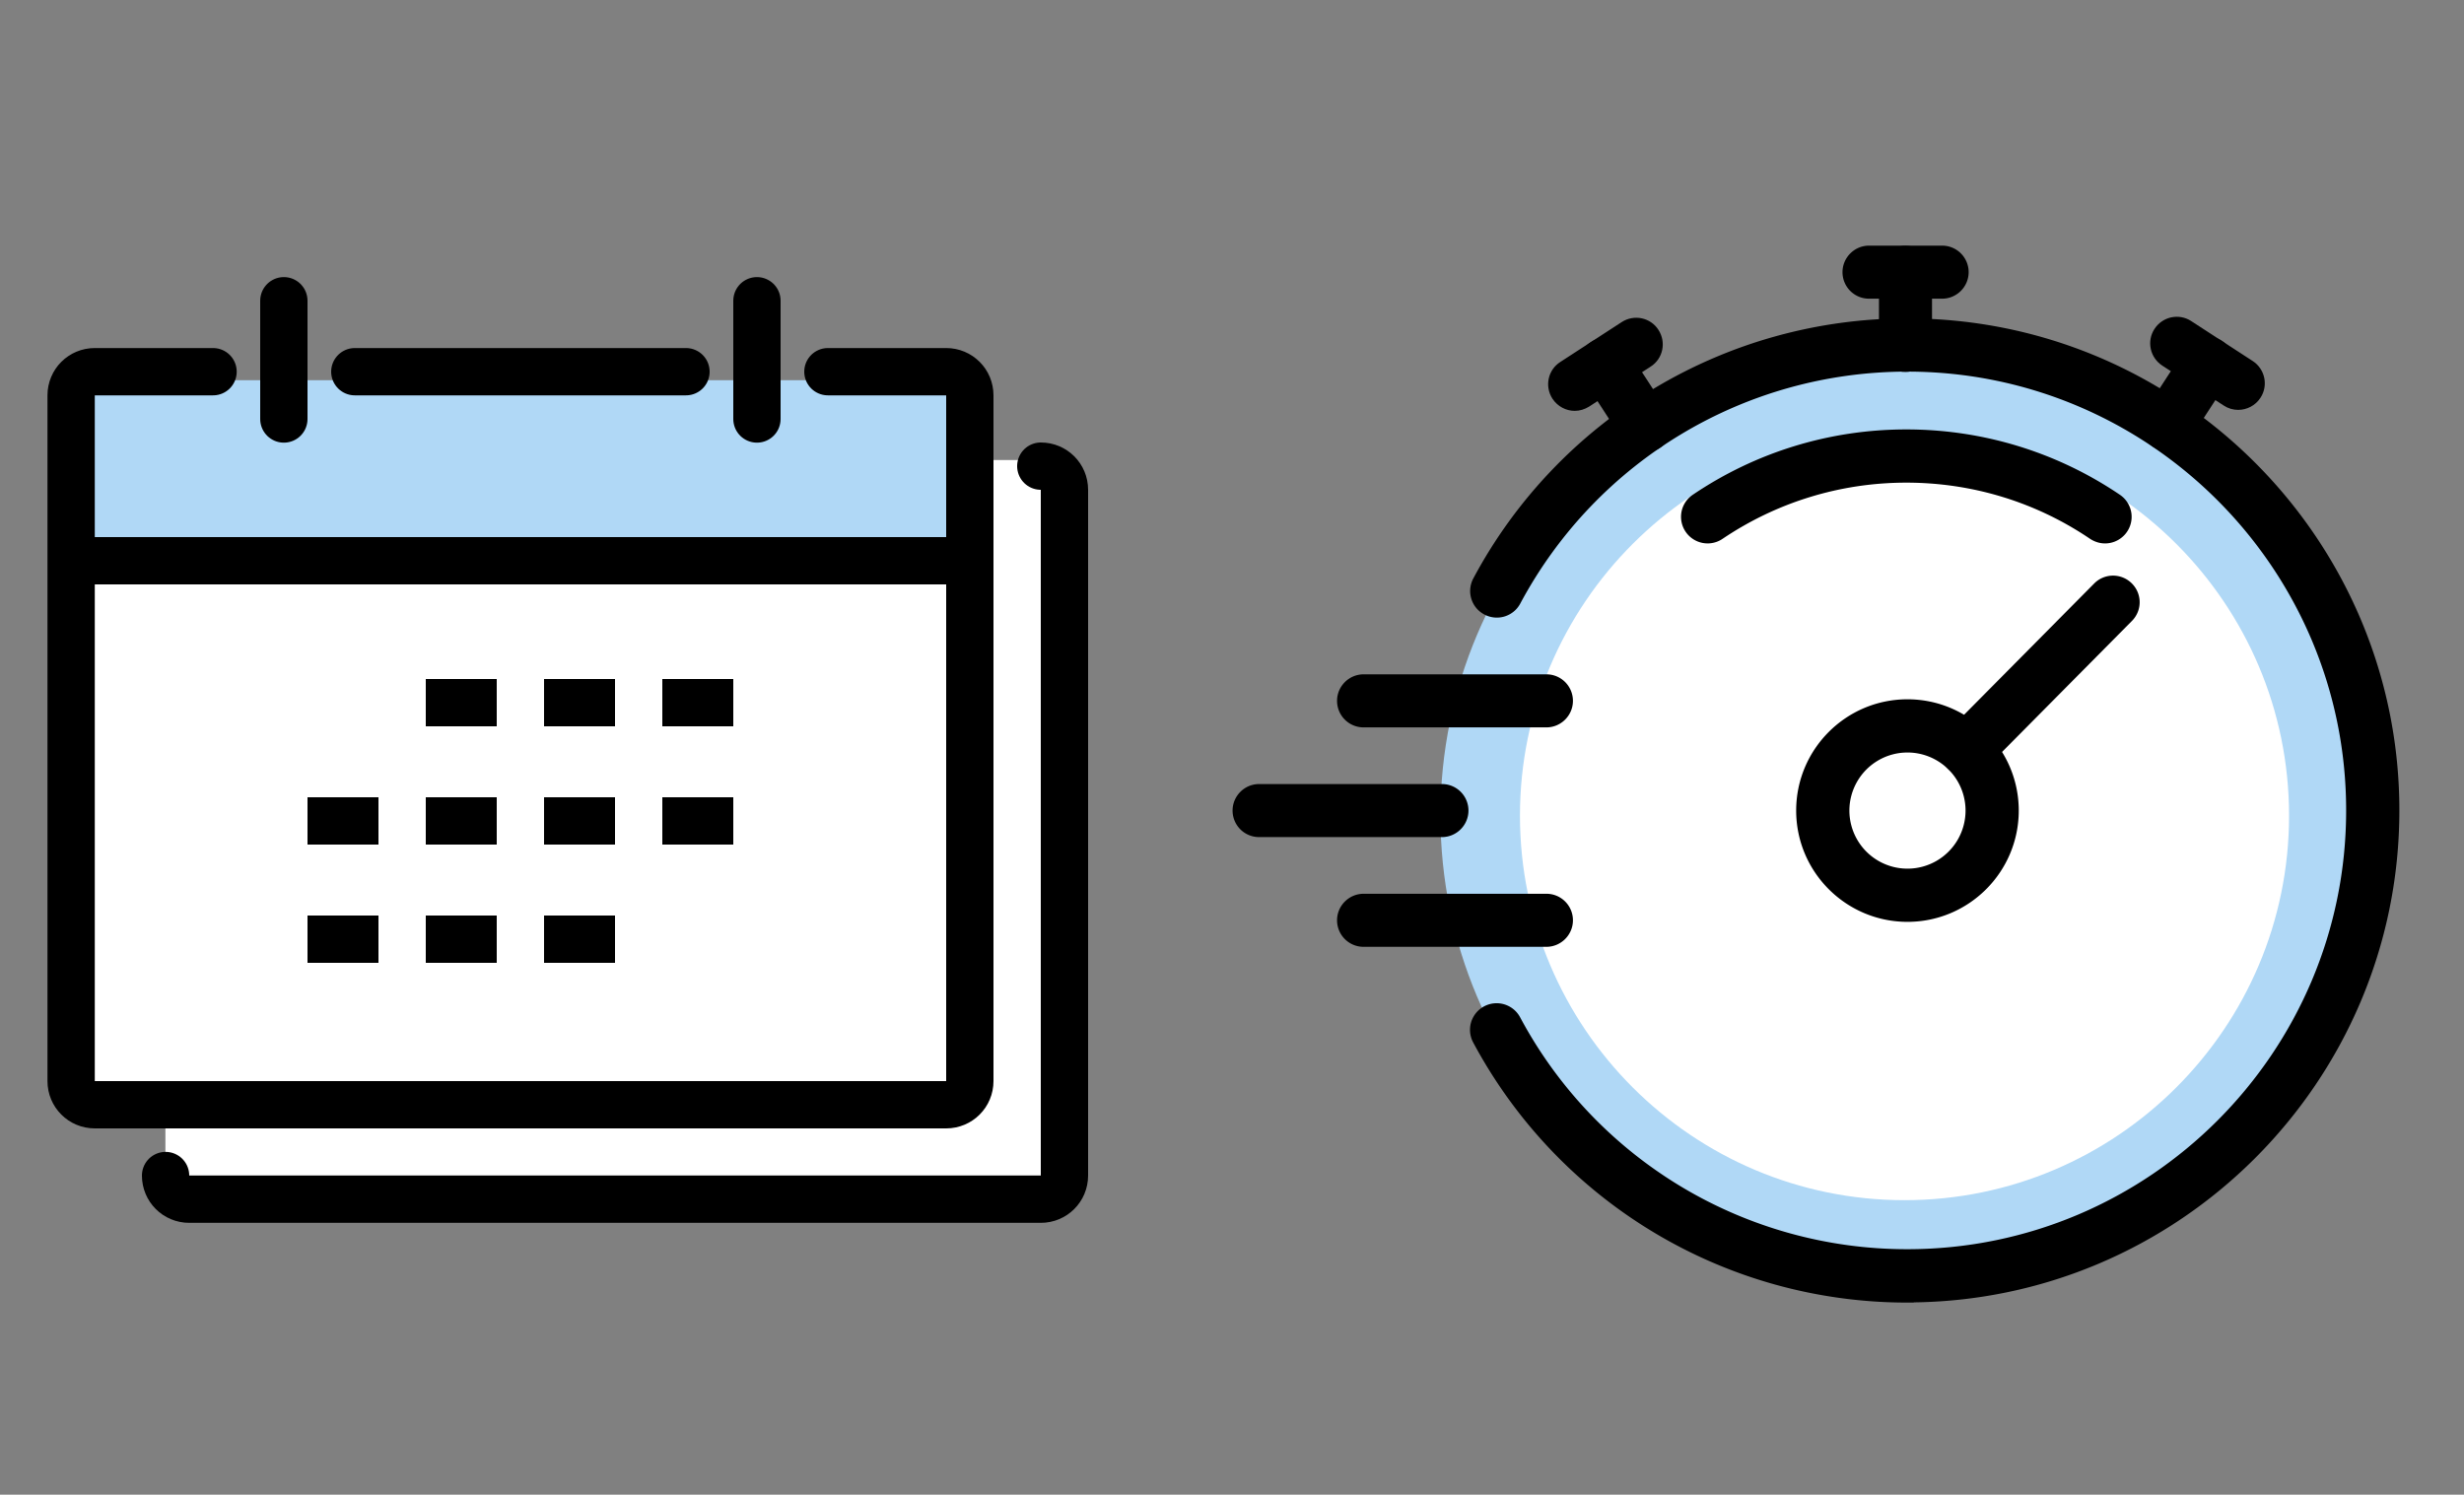
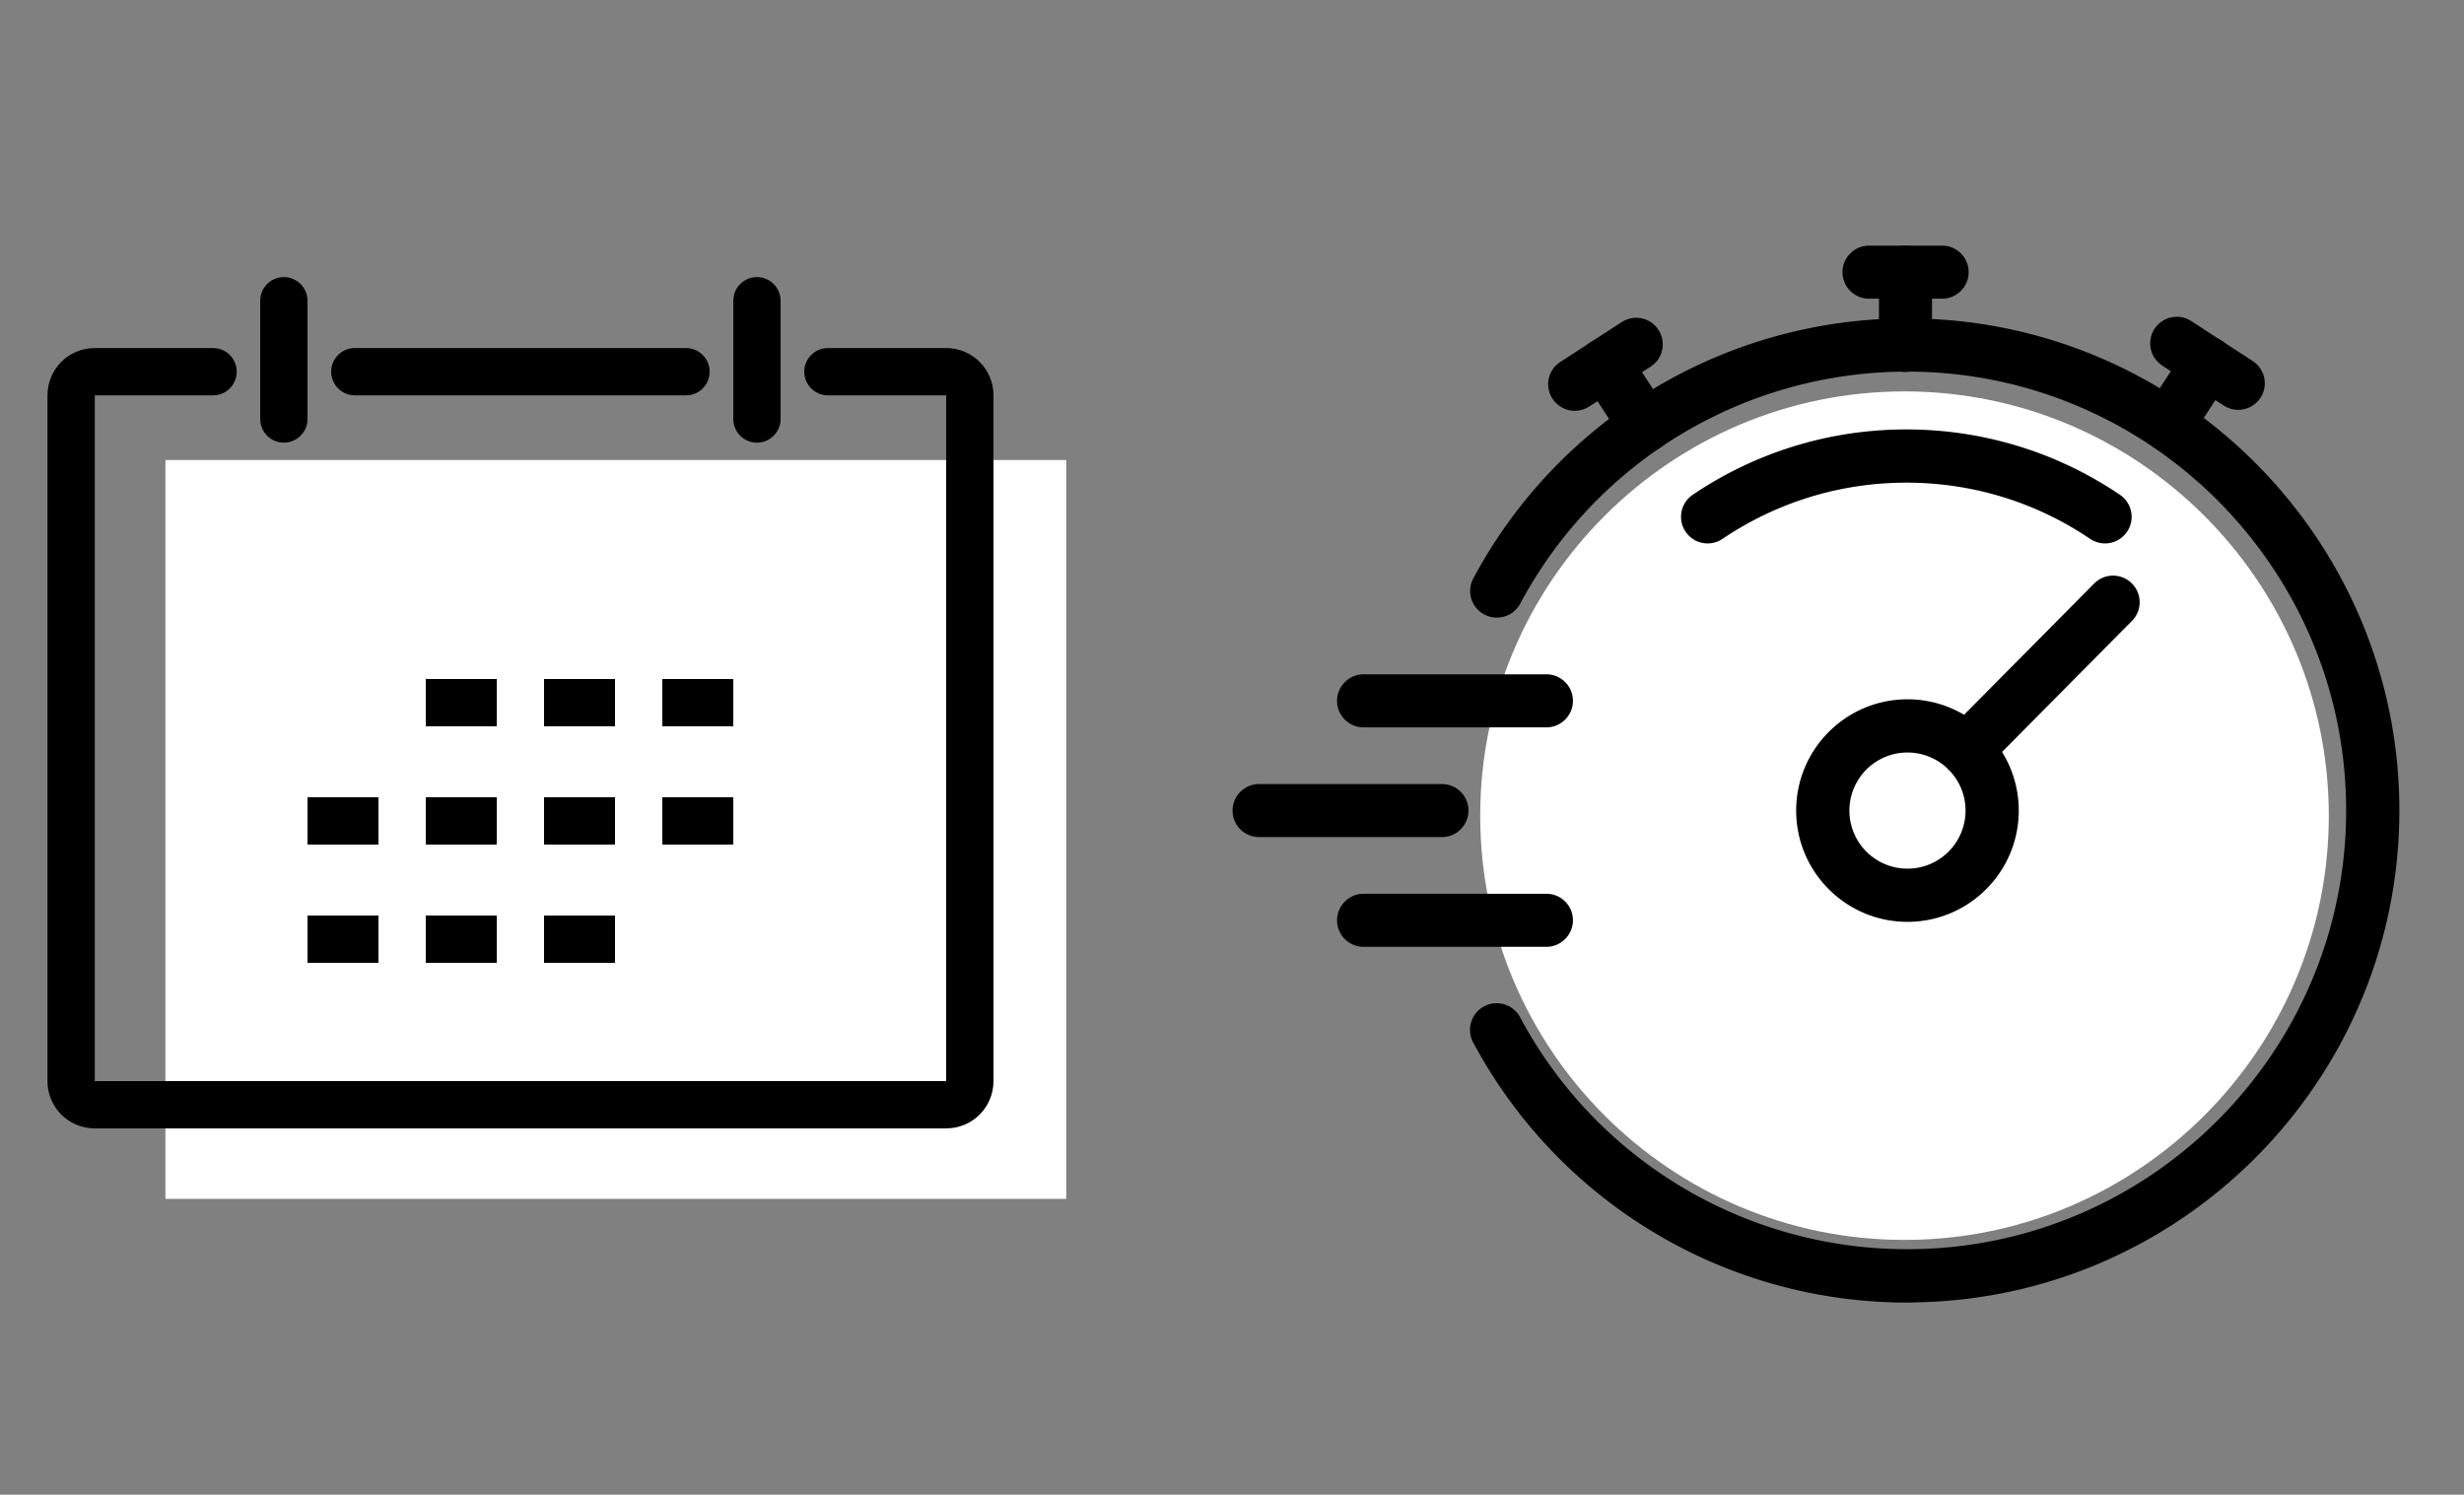
<svg xmlns="http://www.w3.org/2000/svg" id="_レイヤー_2" data-name="レイヤー 2" viewBox="0 0 150 91">
  <rect x="0" y="0" width="150" height="91" fill="#808080" stroke="none" />
  <defs>
    <style>.cls-2{fill:none}.cls-5{fill:#fff}.cls-2{stroke-linecap:round}.cls-2,.cls-7{stroke:#000}.cls-2{stroke-width:2.88px;stroke-linejoin:round}.cls-7{stroke-width:.79px;stroke-miterlimit:10}</style>
  </defs>
  <g id="_要素" data-name="要素">
-     <path class="cls-5" d="M4.33 34.14h54.25v32.91H4.33z" />
    <path class="cls-5" d="M10.07 28.01h54.84v44.98H10.07zm105.87 47.48c-14.25 0-25.83-11.59-25.83-25.83s11.59-25.83 25.83-25.83 25.83 11.59 25.83 25.83-11.59 25.83-25.83 25.83Z" />
-     <path d="M115.94 26.25c12.91 0 23.41 10.5 23.41 23.41s-10.5 23.41-23.41 23.41-23.41-10.5-23.41-23.41 10.5-23.41 23.41-23.41m0-4.84c-15.6 0-28.25 12.65-28.25 28.25s12.65 28.25 28.25 28.25 28.25-12.65 28.25-28.25-12.65-28.25-28.25-28.25ZM3.87 23.15h54.99v11.14H3.87z" style="fill:#b0d8f6" />
    <path class="cls-2" d="M50.4 22.63h7.2c.8 0 1.44.64 1.44 1.44v41.75c0 .8-.64 1.44-1.44 1.44H5.77c-.8 0-1.44-.64-1.44-1.44V24.07c0-.8.64-1.44 1.44-1.44h7.2" />
-     <path class="cls-2" d="M63.36 28.38c.8 0 1.44.64 1.44 1.44v41.75c0 .8-.64 1.44-1.44 1.44H11.52c-.8 0-1.44-.64-1.44-1.44" />
-     <path style="stroke-linejoin:round;stroke-width:2.88px;stroke:#000;fill:none" d="M4.33 34.14h54.71" />
    <path class="cls-2" d="M46.08 18.31v7.2M21.6 22.63h20.16m-24.48-4.32v7.2" />
    <path d="M25.92 42.78h4.32m2.88 0h4.32m7.2 0h-4.32m-21.6 7.2h4.32m2.88 0h4.32m2.88 0h4.32m7.2 0h-4.32m-21.6 7.2h4.32m2.88 0h4.32m2.88 0h4.32" style="stroke-miterlimit:10;stroke-width:2.88px;stroke:#000;fill:none" />
    <path class="cls-7" d="M116.11 78.91c-10.92 0-20.92-5.99-26.08-15.63a1.225 1.225 0 1 1 2.16-1.16 27.09 27.09 0 0 0 23.92 14.33c14.95 0 27.11-12.16 27.11-27.11s-12.16-27.11-27.11-27.11c-10.02 0-19.18 5.49-23.91 14.33-.32.6-1.06.82-1.66.5-.6-.32-.82-1.06-.5-1.66a29.541 29.541 0 0 1 26.07-15.62c16.3 0 29.56 13.26 29.56 29.56S132.41 78.9 116.11 78.9ZM87.78 50.57H76.65c-.68 0-1.22-.55-1.22-1.22s.55-1.22 1.22-1.22h11.13c.68 0 1.22.55 1.22 1.22s-.55 1.22-1.22 1.22Z" />
    <path class="cls-7" d="M94.14 57.25H83.01c-.68 0-1.22-.55-1.22-1.22s.55-1.22 1.22-1.22h11.13c.68 0 1.22.55 1.22 1.22s-.55 1.22-1.22 1.22Zm0-13.36H83.01c-.68 0-1.22-.55-1.22-1.22s.55-1.22 1.22-1.22h11.13c.68 0 1.22.55 1.22 1.22s-.55 1.22-1.22 1.22Zm34.01-11.2c-.24 0-.47-.07-.69-.21-3.38-2.29-7.33-3.49-11.41-3.49s-8.03 1.21-11.41 3.49a1.224 1.224 0 1 1-1.37-2.03c3.79-2.56 8.21-3.91 12.78-3.91s9 1.35 12.78 3.91a1.224 1.224 0 0 1-.69 2.24Zm-8.43 14.19c-.31 0-.62-.12-.86-.36a1.22 1.22 0 0 1 0-1.73l8.91-8.99a1.22 1.22 0 0 1 1.73 0c.48.48.48 1.25 0 1.73l-8.91 8.99c-.24.24-.55.36-.87.36Z" />
    <path class="cls-7" d="M116.12 55.73c-3.52 0-6.38-2.86-6.38-6.38s2.86-6.38 6.38-6.38 6.38 2.86 6.38 6.38-2.86 6.38-6.38 6.38Zm0-10.31a3.93 3.93 0 1 0 .001 7.861 3.93 3.93 0 0 0-.001-7.861Zm2.11-27.63h-4.45c-.68 0-1.22-.55-1.22-1.22s.55-1.22 1.22-1.22h4.45c.68 0 1.22.55 1.22 1.22s-.55 1.22-1.22 1.22Z" />
    <path class="cls-7" d="M116 22.25c-.68 0-1.22-.55-1.22-1.22v-4.45c0-.68.55-1.22 1.22-1.22s1.22.55 1.22 1.22v4.45c0 .68-.55 1.22-1.22 1.22Zm20.26 2.31c-.23 0-.46-.06-.67-.2l-3.74-2.43c-.57-.37-.73-1.13-.36-1.69.37-.57 1.13-.73 1.69-.36l3.74 2.43c.57.37.73 1.13.36 1.69-.23.36-.63.56-1.03.56Z" />
    <path class="cls-7" d="M131.97 27.08c-.23 0-.46-.06-.67-.2-.57-.37-.73-1.13-.36-1.69l2.43-3.74c.37-.57 1.13-.73 1.69-.36.57.37.73 1.13.36 1.69l-2.43 3.74c-.23.36-.63.56-1.03.56Zm-36.1-2.46c-.4 0-.79-.2-1.03-.56-.37-.57-.21-1.33.36-1.69l3.74-2.43c.57-.37 1.33-.21 1.69.36.37.57.21 1.33-.36 1.69l-3.74 2.43c-.21.13-.44.2-.67.2Z" />
    <path class="cls-7" d="M100.16 27.15c-.4 0-.79-.2-1.03-.56l-2.43-3.74c-.37-.57-.21-1.33.36-1.69.57-.37 1.33-.21 1.69.36l2.43 3.74c.37.57.21 1.33-.36 1.69-.21.13-.44.2-.67.2Z" />
-     <path style="fill:none" d="M0 0h150v91H0z" />
  </g>
</svg>